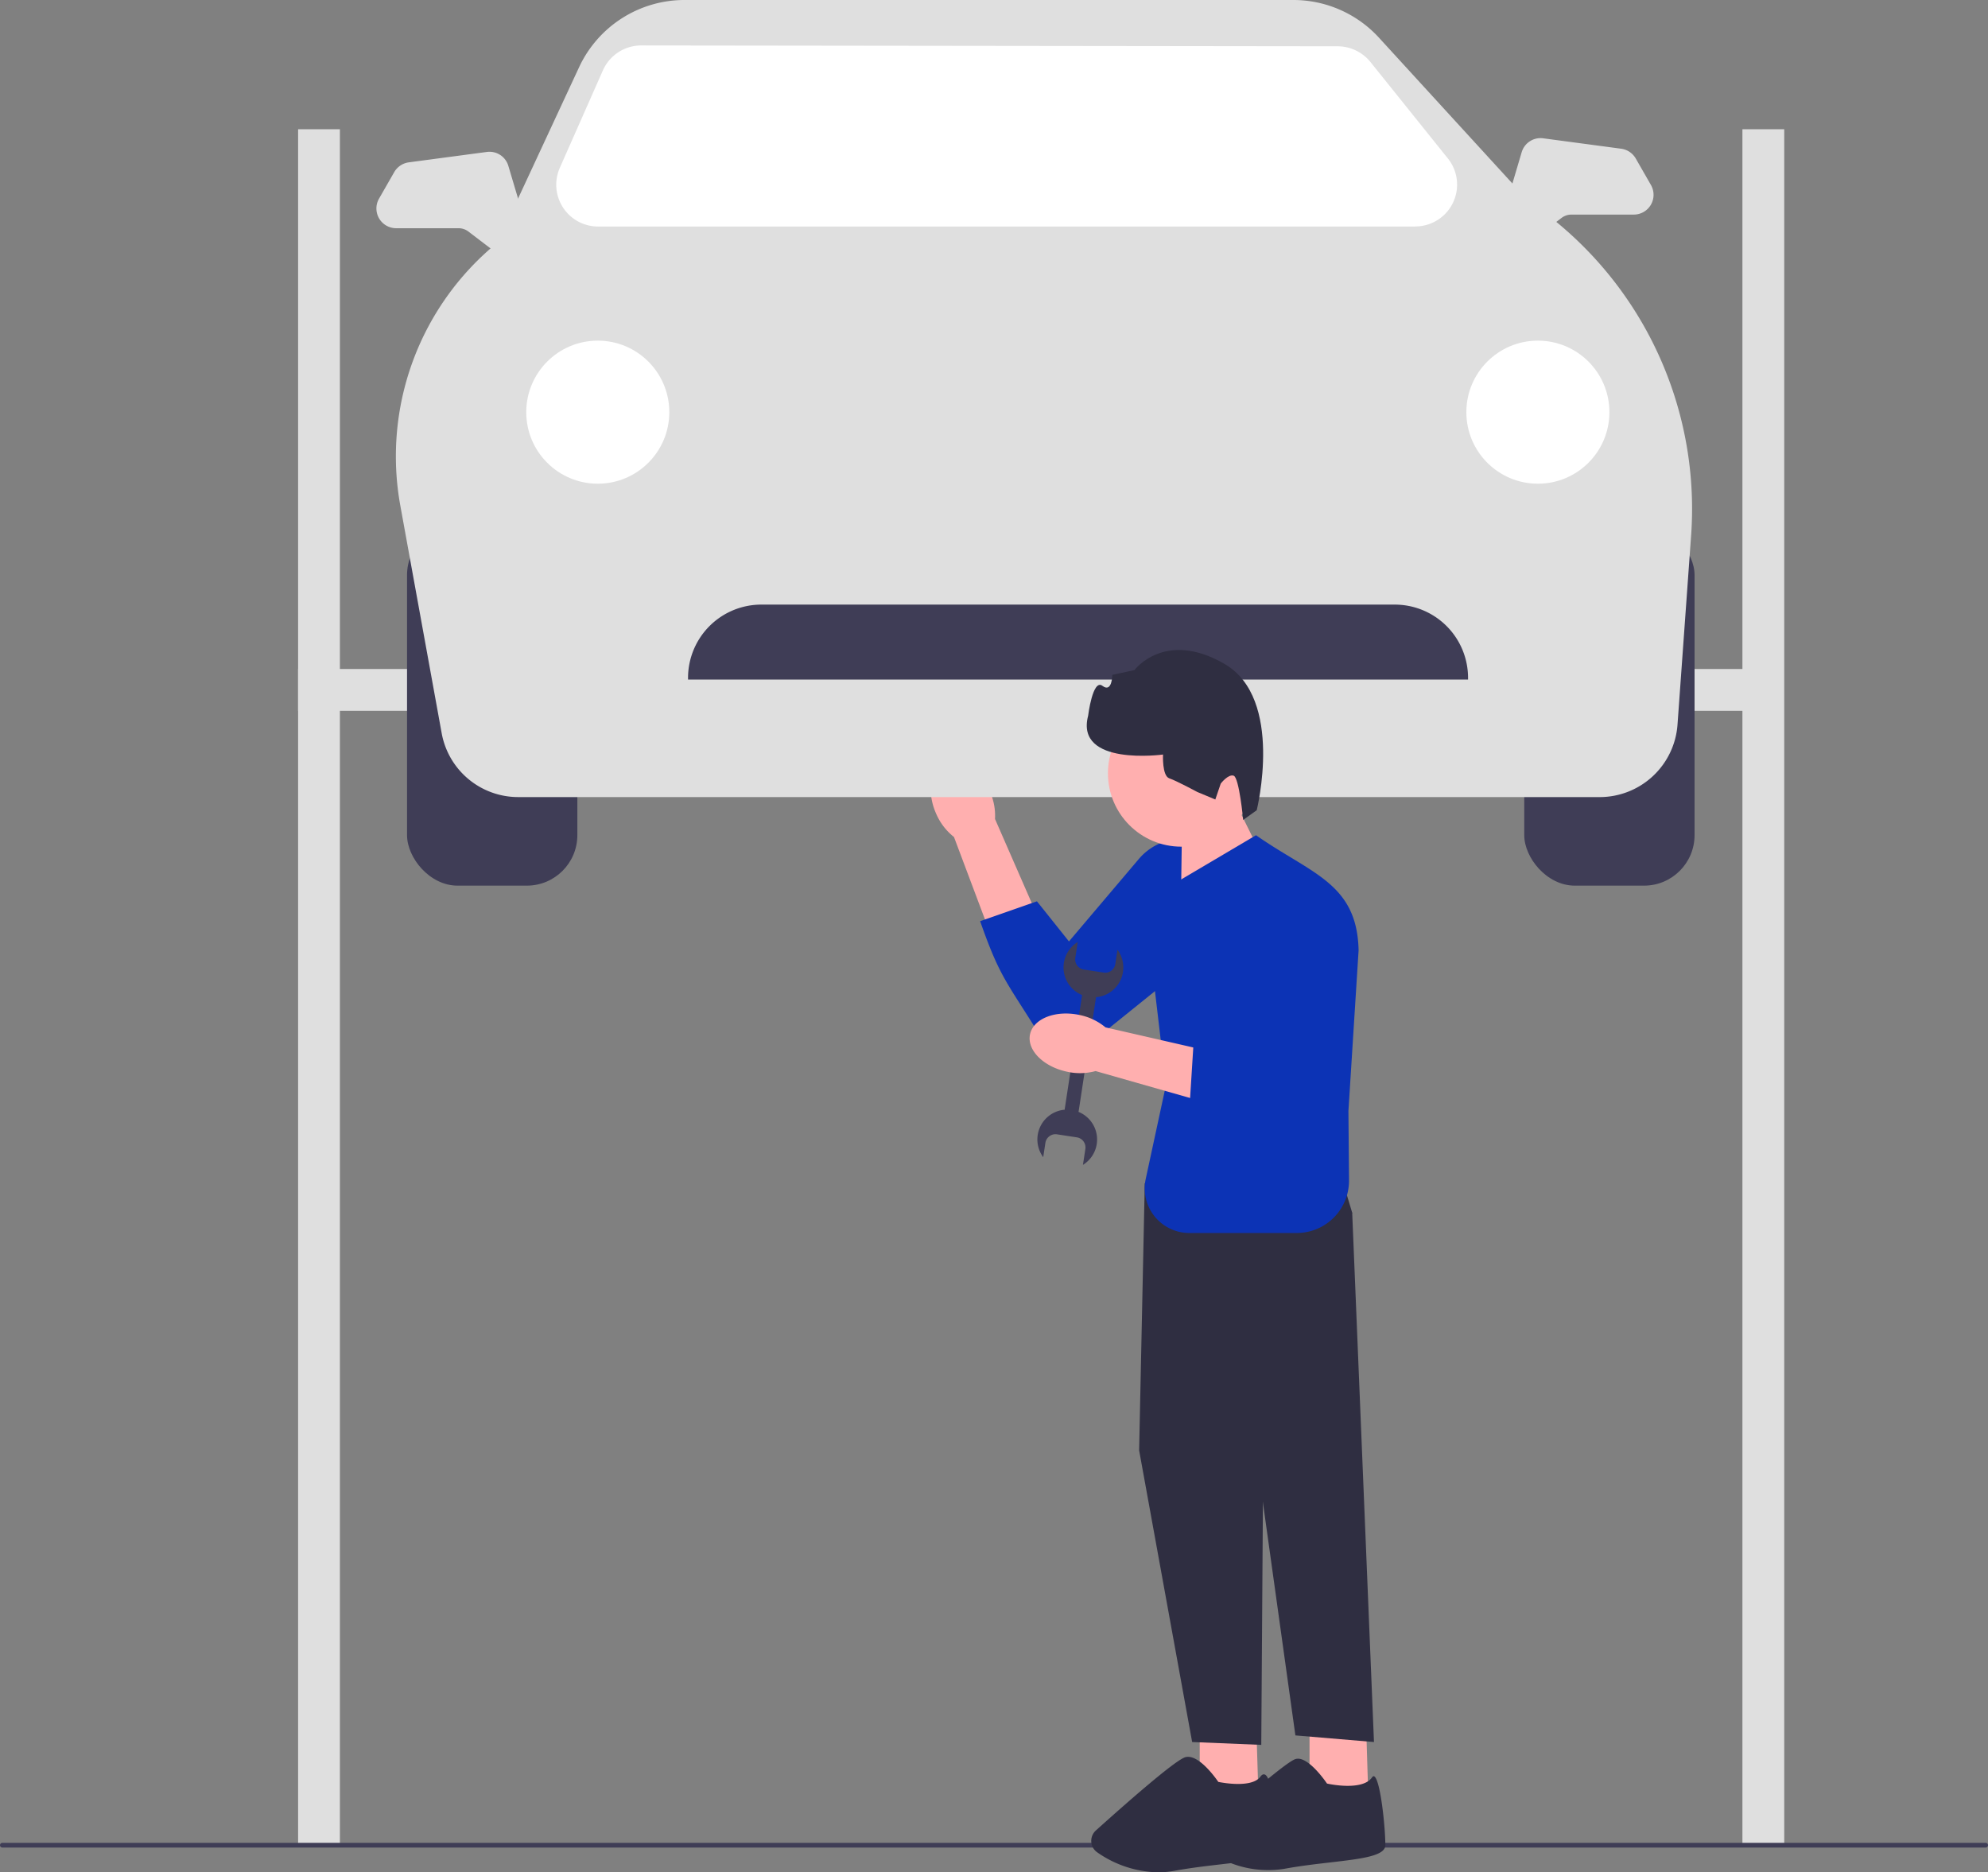
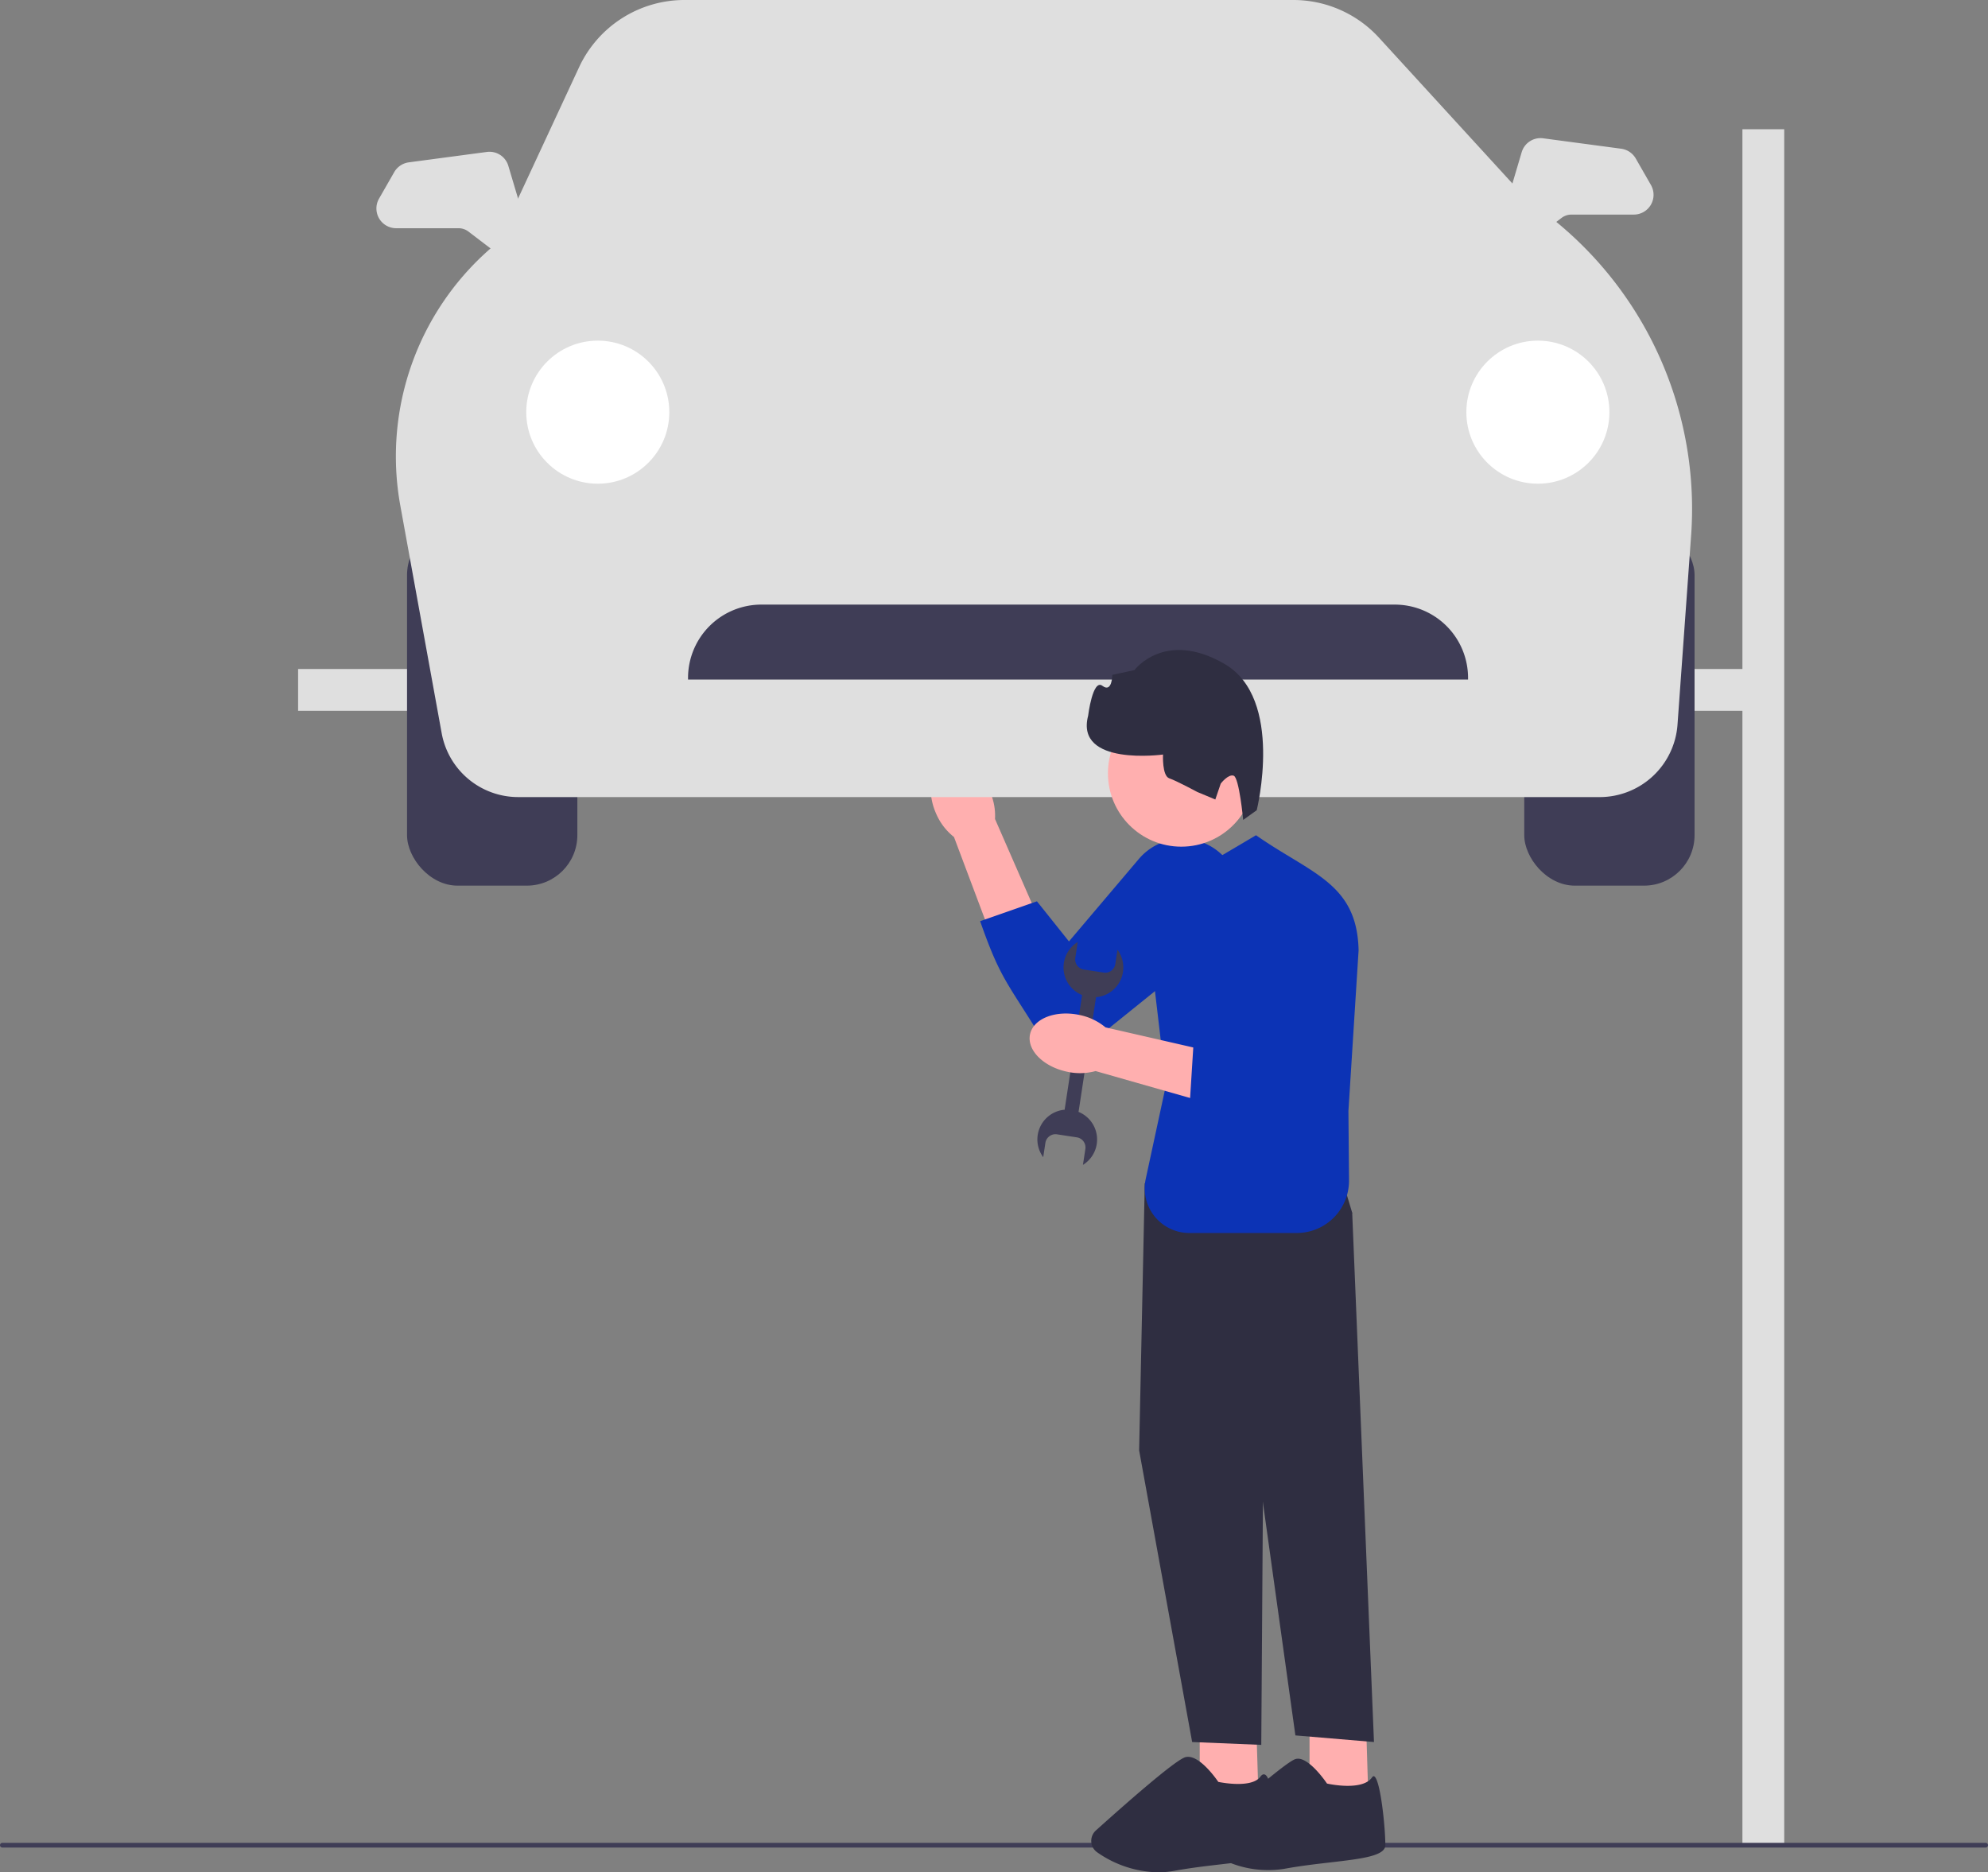
<svg xmlns="http://www.w3.org/2000/svg" id="workshop" width="374.979" height="353.139" viewBox="0 0 374.979 353.139">
  <rect x="0" y="0" width="374.979" height="353.139" fill="#808080" stroke="none" />
  <g id="Group_1" data-name="Group 1" transform="translate(175.557 143.465)">
    <path id="uuid-2dbd2d67-52d2-45fe-b410-d6387c9b42a0-104" d="M245.931,210.214c-1.892-4.179-1.18-8.556,1.59-9.778s6.55,1.18,8.441,5.364a11.074,11.074,0,0,1,1.033,5.321l7.784,17.813L256,232.457l-6.743-17.936a11.231,11.231,0,0,1-3.328-4.314Z" transform="translate(-244.872 -200.117)" fill="#ffafaf" />
    <path id="Path_1" data-name="Path 1" d="M303.41,223.591h0a10.758,10.758,0,0,1-.631,16.2L277.9,259.837a5.644,5.644,0,0,1-8.456-1.622c-6.536-10.582-7.768-11.164-11.568-22.009l10.714-3.748,6.04,7.564,13.188-15.559a10.757,10.757,0,0,1,15.586-.87Z" transform="translate(-248.557 -205.925)" fill="#0c33b5" />
  </g>
  <rect id="Rectangle_1" data-name="Rectangle 1" width="7.886" height="78.145" transform="translate(134.373 126.178) rotate(90)" fill="#dfdfdf" />
  <rect id="Rectangle_2" data-name="Rectangle 2" width="7.886" height="78.145" transform="translate(332.244 126.178) rotate(90)" fill="#dfdfdf" />
  <g id="Group_2" data-name="Group 2" transform="translate(70.999 0)">
    <rect id="Rectangle_3" data-name="Rectangle 3" width="32.124" height="68.102" rx="9.527" transform="translate(5.777 98.941)" fill="#3f3d56" />
    <rect id="Rectangle_4" data-name="Rectangle 4" width="32.124" height="68.102" rx="9.527" transform="translate(216.507 98.941)" fill="#3f3d56" />
    <path id="Path_2" data-name="Path 2" d="M331.263,150.338H127.227a14.668,14.668,0,0,1-14.433-12.046l-7.8-42.913a51.983,51.983,0,0,1,18.352-49.643l15.385-33.1A21.916,21.916,0,0,1,158.53,0H273.463A21.887,21.887,0,0,1,289.57,7.092l28.272,30.89a70,70,0,0,1,30.629,62.923l-2.578,35.818a14.723,14.723,0,0,1-14.632,13.617Z" transform="translate(-100.482 0)" fill="#dfdfdf" />
-     <path id="Path_3" data-name="Path 3" d="M308.384,46.117H154.231a7.886,7.886,0,0,1-7.212-11.076l8.126-18.376a7.91,7.91,0,0,1,7.065-4.7l131.409.16a7.993,7.993,0,0,1,6.406,3.092l14.616,18.207a7.886,7.886,0,0,1-6.263,12.678Z" transform="translate(-112.424 -3.392)" fill="#fff" />
    <circle id="Ellipse_1" data-name="Ellipse 1" cx="13.492" cy="13.492" r="13.492" transform="translate(205.586 64.248)" fill="#fff" />
    <circle id="Ellipse_2" data-name="Ellipse 2" cx="13.492" cy="13.492" r="13.492" transform="translate(28.263 64.248)" fill="#fff" />
    <path id="Path_4" data-name="Path 4" d="M328.149,173.2H181.022v-.322a13.824,13.824,0,0,1,13.814-13.814h119.5a13.824,13.824,0,0,1,13.814,13.814v.322Z" transform="translate(-122.242 -45.029)" fill="#3f3d56" />
    <path id="Path_5" data-name="Path 5" d="M124.06,59.866A3.721,3.721,0,0,1,121.8,59.1L116.4,54.982a3.1,3.1,0,0,0-1.875-.634H102.763a3.727,3.727,0,0,1-3.233-5.584l2.866-5a3.751,3.751,0,0,1,2.741-1.839l14.718-1.962a3.709,3.709,0,0,1,4.068,2.637l3.714,12.484a3.726,3.726,0,0,1-3.576,4.786Z" transform="translate(-99.034 -11.303)" fill="#dfdfdf" />
    <path id="Path_6" data-name="Path 6" d="M398.7,56.281a3.726,3.726,0,0,1-3.576-4.786l3.7-12.484a3.709,3.709,0,0,1,4.068-2.637L417.6,38.337a3.751,3.751,0,0,1,2.741,1.839l2.866,5a3.727,3.727,0,0,1-3.233,5.584H408.215a3.1,3.1,0,0,0-1.875.634l-5.395,4.119a3.72,3.72,0,0,1-2.264.765Z" transform="translate(-182.806 -10.287)" fill="#dfdfdf" />
  </g>
-   <rect id="Rectangle_5" data-name="Rectangle 5" width="7.886" height="323.333" transform="translate(56.228 24.376)" fill="#dfdfdf" />
  <rect id="Rectangle_6" data-name="Rectangle 6" width="7.886" height="323.333" transform="translate(328.658 24.376)" fill="#dfdfdf" />
  <path id="Path_7" data-name="Path 7" d="M0,485.264a.442.442,0,0,0,.443.443H374.535a.443.443,0,1,0,0-.887H.443a.442.442,0,0,0-.443.443Z" transform="translate(0 -137.241)" fill="#3f3d56" />
  <path id="Path_8" data-name="Path 8" d="M344.54,451.325V465.97l11.074.357-.462-15Z" transform="translate(-97.531 -127.759)" fill="#ffafaf" />
  <path id="Path_9" data-name="Path 9" d="M334.323,462.692a1.6,1.6,0,0,0-.438.059c-2,.572-13.566,10.9-17.064,14.05a1.907,1.907,0,0,0,.158,2.965,19.447,19.447,0,0,0,14.682,3.709c3.035-.561,6.094-.915,8.8-1.227,5.781-.674,10.348-1.2,10.348-3.242,0-3.473-.956-12.625-2.155-13.01-.11-.034-.234.051-.379.255-1.834,2.568-8.133,1.2-8.4,1.141l-.071-.015-.04-.059c-.032-.049-3.117-4.631-5.437-4.631Z" transform="translate(-89.506 -130.979)" fill="#2f2e41" />
  <path id="Path_10" data-name="Path 10" d="M315.642,451.325V465.97l11.074.357-.462-15Z" transform="translate(-89.351 -127.759)" fill="#ffafaf" />
-   <path id="Path_11" data-name="Path 11" d="M306.663,304.594l-5.9,4.464L299.7,359.425l10,55.01,13.038.536.357-52.509L339.888,314.6l-3.394-11.251Z" transform="translate(-84.836 -85.869)" fill="#2f2e41" />
+   <path id="Path_11" data-name="Path 11" d="M306.663,304.594l-5.9,4.464L299.7,359.425l10,55.01,13.038.536.357-52.509L339.888,314.6l-3.394-11.251" transform="translate(-84.836 -85.869)" fill="#2f2e41" />
  <path id="Path_12" data-name="Path 12" d="M341.936,317.046l5.715,1.43,4.108,99.838-14.824-1.251L327.1,346.515Z" transform="translate(-92.597 -89.748)" fill="#2f2e41" />
  <path id="Path_13" data-name="Path 13" d="M299.658,483.974a20.64,20.64,0,0,1-11.415-3.761,2.608,2.608,0,0,1-1.131-1.993,2.637,2.637,0,0,1,.873-2.144c5.472-4.923,14.94-13.264,16.859-13.81,2.477-.71,5.8,4.028,6.229,4.656.693.142,6.362,1.226,7.962-1.012.305-.427.592-.447.779-.386,1.709.548,2.4,11.557,2.4,13.349,0,2.36-4.473,2.881-10.665,3.6-2.7.312-5.751.664-8.767,1.222A17.07,17.07,0,0,1,299.658,483.974Z" transform="translate(-81.273 -130.836)" fill="#2f2e41" />
-   <path id="Path_14" data-name="Path 14" d="M322.032,214.094l4.068,8.2-15.377,7.426.187-13.14Z" transform="translate(-87.959 -60.605)" fill="#ffafaf" />
  <circle id="Ellipse_3" data-name="Ellipse 3" cx="13.838" cy="13.838" r="13.838" transform="translate(208.982 132.016)" fill="#ffafaf" />
  <path id="Path_15" data-name="Path 15" d="M307.95,228.119l14.188-8.384h0c10.405,7.3,19.07,9,19.347,21.712l-1.919,30.31.113,13.054a9.862,9.862,0,0,1-9.862,9.947H309.559a8.416,8.416,0,0,1-8.227-10.188l3.83-17.757L301.077,232.2Z" transform="translate(-85.225 -62.202)" fill="#0c33b5" />
  <path id="Path_16" data-name="Path 16" d="M317.99,201.22l-2.557,1.833s-.754-7.988-1.792-8.342S311.2,196.2,311.2,196.2l-1.023,3-3.384-1.411s-3.918-2.111-5.3-2.583-1.18-4.486-1.18-4.486-16.626,2.276-14.128-7.308c0,0,.86-7.05,2.7-5.649s1.866-2.069,1.866-2.069l4.171-.9s5.732-7.711,17.014-1.151,6.051,27.577,6.051,27.577Z" transform="translate(-80.942 -48.406)" fill="#2f2e41" />
  <path id="Path_17" data-name="Path 17" d="M285.425,253.6l-3.738-.57a1.925,1.925,0,0,1-1.608-2.192l.457-3a5.624,5.624,0,0,0,.823,10l-3.27,21.468a1.273,1.273,0,0,0,0,.16,5.627,5.627,0,0,0-4.061,8.952l.411-2.7a1.925,1.925,0,0,1,2.192-1.608l3.738.57a1.925,1.925,0,0,1,1.608,2.192l-.457,3a5.626,5.626,0,0,0-.843-10,1.277,1.277,0,0,0,.04-.155l3.271-21.468a5.627,5.627,0,0,0,4.046-8.95l-.411,2.7a1.925,1.925,0,0,1-2.2,1.608Z" transform="translate(-77.254 -70.163)" fill="#3f3d56" />
  <g id="Group_3" data-name="Group 3" transform="translate(194.205 163.21)">
    <path id="uuid-610469c6-e523-485c-9269-d5059242b223-105" d="M277.894,277.6c-4.486-.966-7.586-4.142-6.912-7.092s4.847-4.552,9.333-3.594a11.075,11.075,0,0,1,4.889,2.335l18.949,4.339-2.391,9.154-18.426-5.25a11.231,11.231,0,0,1-5.447.108Z" transform="translate(-270.889 -238.686)" fill="#ffafaf" />
    <path id="Path_18" data-name="Path 18" d="M327.905,227.82h0a10.758,10.758,0,0,1,12.644,10.145l1.312,31.917a5.644,5.644,0,0,1-6.334,5.831c-12.395-1.042-11.525.228-22.5-3.171l.735-11.666,10.23-.155-4.66-19.858a10.757,10.757,0,0,1,8.573-13.045Z" transform="translate(-282.817 -227.651)" fill="#0c33b5" />
  </g>
</svg>